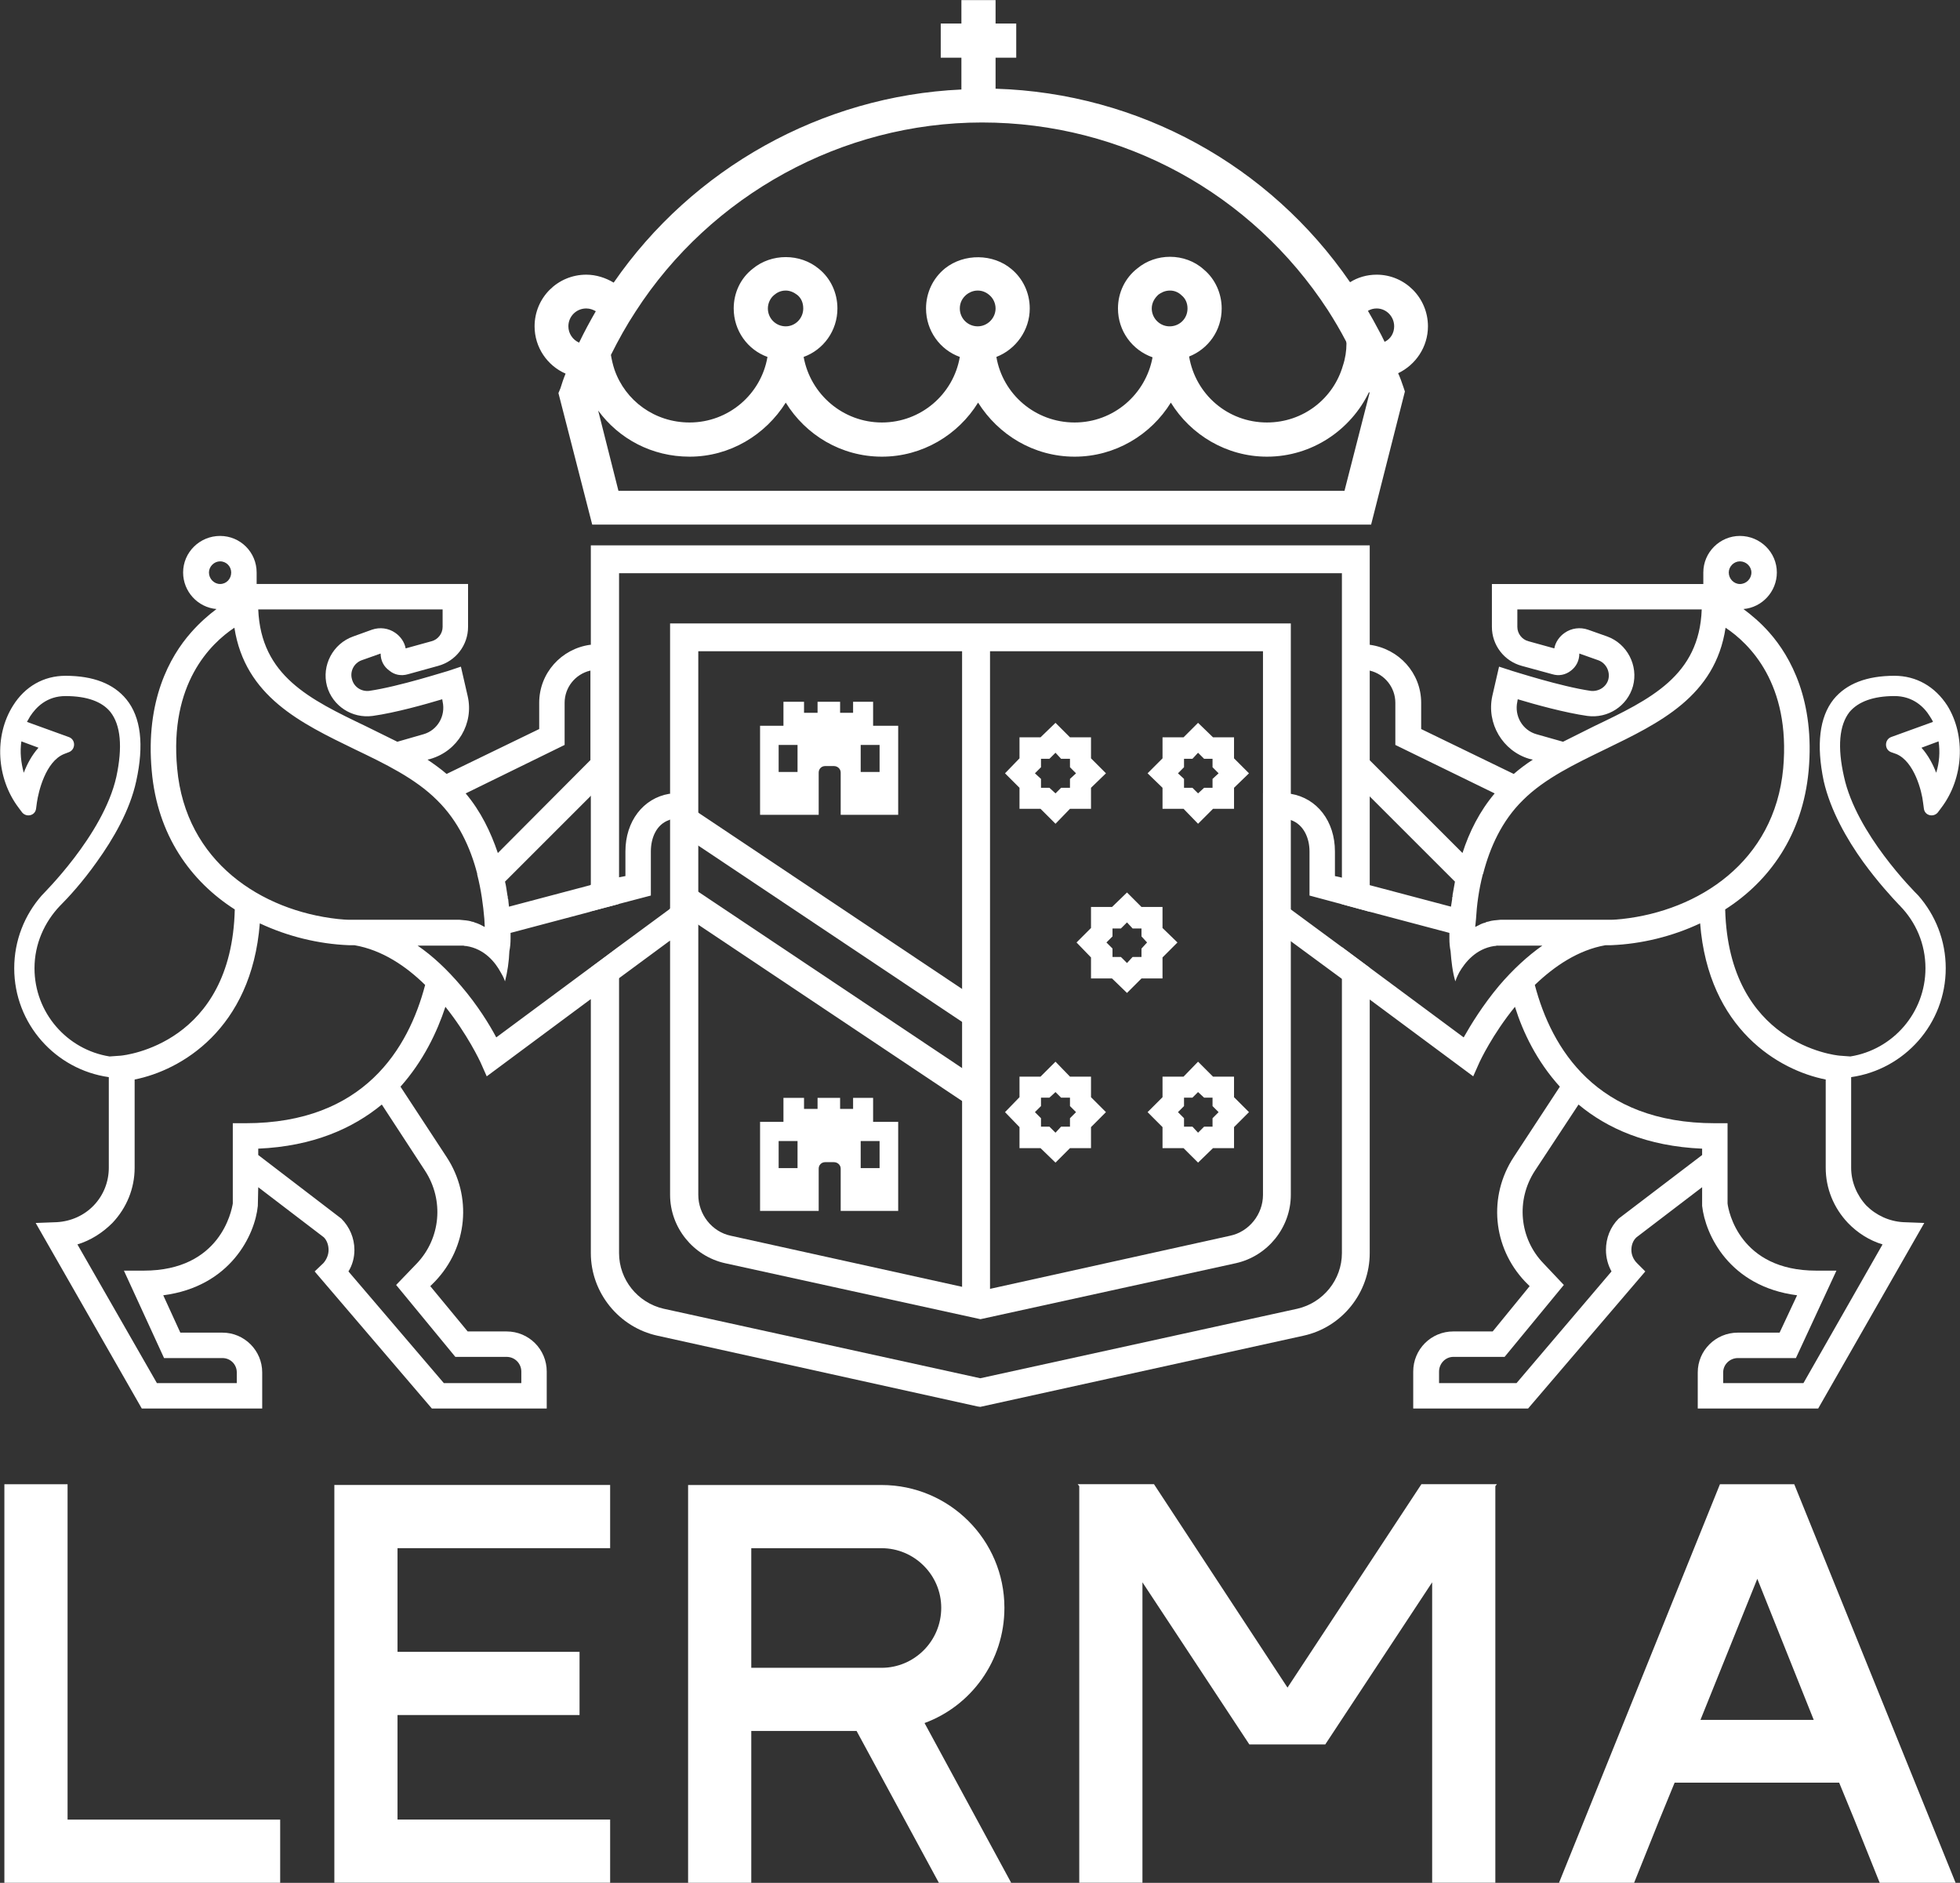
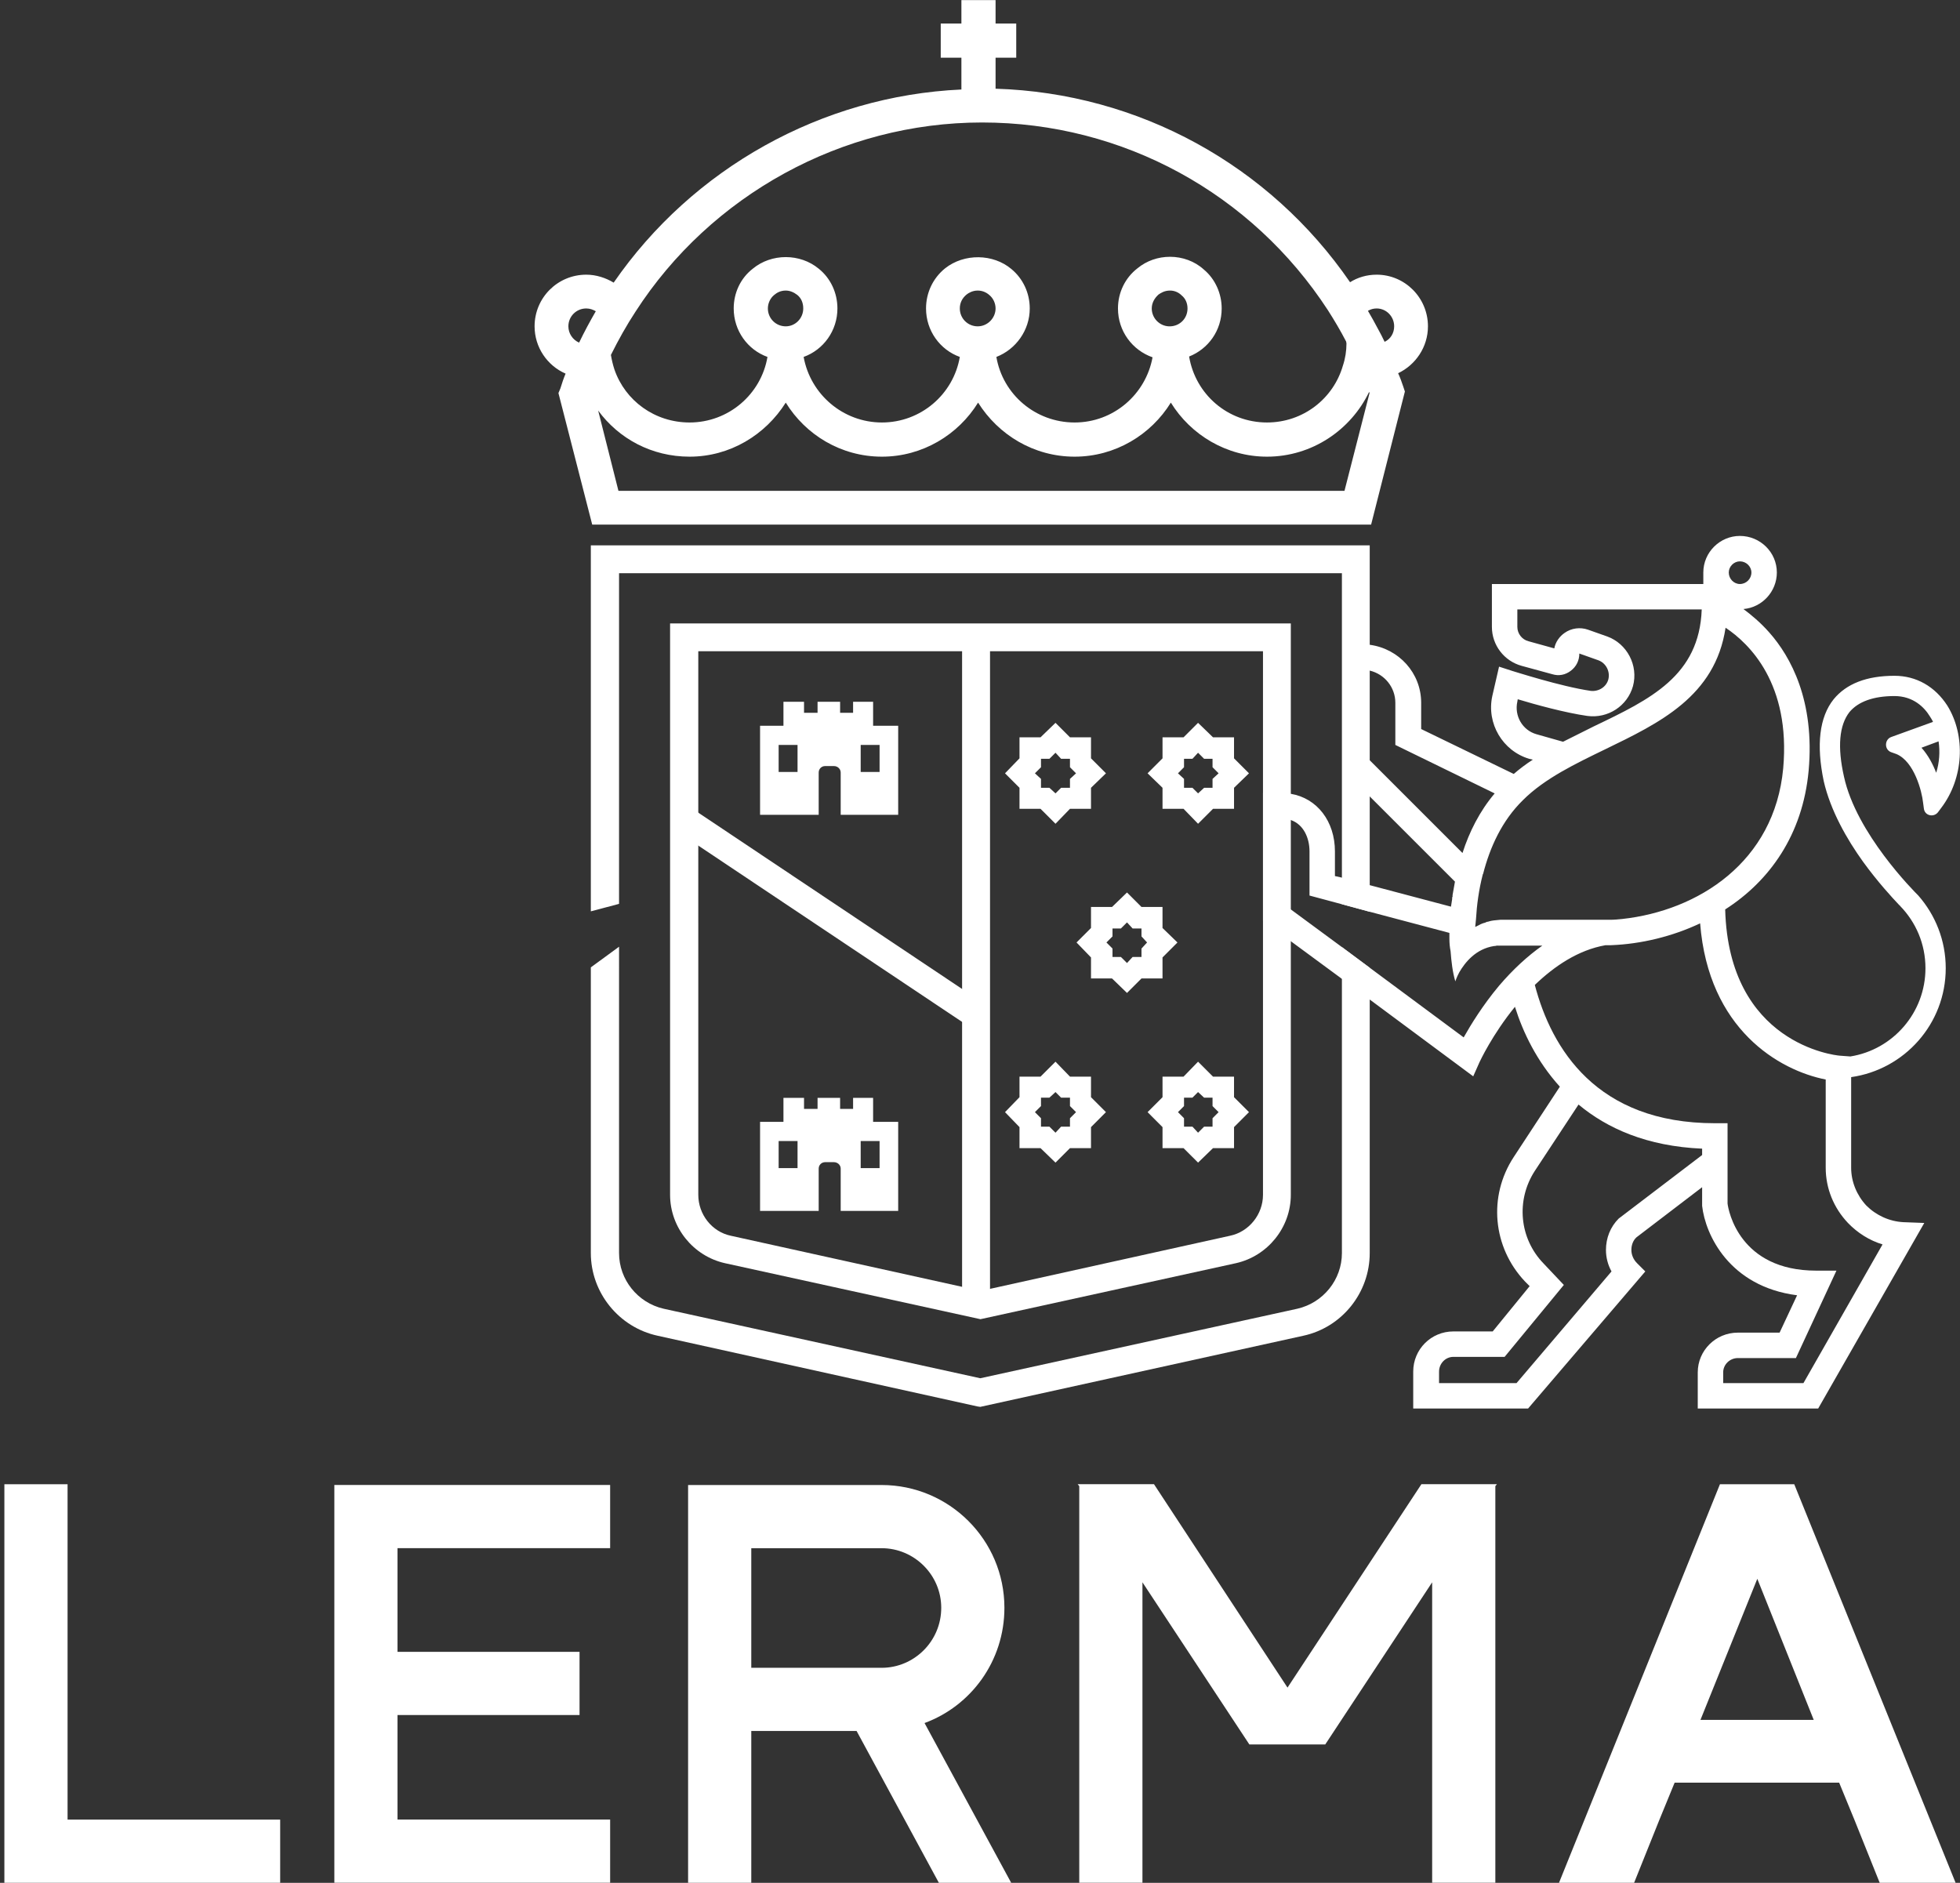
<svg xmlns="http://www.w3.org/2000/svg" version="1.1" id="svg1" width="134.419" height="129.138" viewBox="0 0 134.419 129.138">
  <rect x="0" y="0" width="134.419" height="129.138" fill="#333333" stroke="none" />
  <defs id="defs1">
    <clipPath clipPathUnits="userSpaceOnUse" id="clipPath659">
      <path d="M 0,792 H 612 V 0 H 0 Z" transform="translate(-178.324,-275.227)" id="path659" />
    </clipPath>
    <clipPath clipPathUnits="userSpaceOnUse" id="clipPath661">
      <path d="M 0,792 H 612 V 0 H 0 Z" transform="translate(-212.897,-241.819)" id="path661" />
    </clipPath>
    <clipPath clipPathUnits="userSpaceOnUse" id="clipPath663">
      <path d="M 0,792 H 612 V 0 H 0 Z" id="path663" />
    </clipPath>
    <clipPath clipPathUnits="userSpaceOnUse" id="clipPath665">
      <path d="M 0,792 H 612 V 0 H 0 Z" id="path665" />
    </clipPath>
    <clipPath clipPathUnits="userSpaceOnUse" id="clipPath667">
      <path d="M 0,792 H 612 V 0 H 0 Z" id="path667" />
    </clipPath>
    <clipPath clipPathUnits="userSpaceOnUse" id="clipPath669">
      <path d="M 0,792 H 612 V 0 H 0 Z" transform="translate(-197.915,-250.383)" id="path669" />
    </clipPath>
    <clipPath clipPathUnits="userSpaceOnUse" id="clipPath671">
      <path d="M 0,792 H 612 V 0 H 0 Z" transform="translate(-197.915,-246.314)" id="path671" />
    </clipPath>
    <clipPath clipPathUnits="userSpaceOnUse" id="clipPath673">
      <path d="M 0,792 H 612 V 0 H 0 Z" transform="translate(-202.969,-263.214)" id="path673" />
    </clipPath>
    <clipPath clipPathUnits="userSpaceOnUse" id="clipPath675">
      <path d="M 0,792 H 612 V 0 H 0 Z" transform="translate(-210.302,-263.214)" id="path675" />
    </clipPath>
    <clipPath clipPathUnits="userSpaceOnUse" id="clipPath677">
      <path d="M 0,792 H 612 V 0 H 0 Z" transform="translate(-202.969,-245.759)" id="path677" />
    </clipPath>
    <clipPath clipPathUnits="userSpaceOnUse" id="clipPath679">
      <path d="M 0,792 H 612 V 0 H 0 Z" transform="translate(-210.302,-245.759)" id="path679" />
    </clipPath>
    <clipPath clipPathUnits="userSpaceOnUse" id="clipPath681">
      <path d="M 0,792 H 612 V 0 H 0 Z" transform="translate(-206.648,-254.487)" id="path681" />
    </clipPath>
    <clipPath clipPathUnits="userSpaceOnUse" id="clipPath683">
      <path d="M 0,792 H 612 V 0 H 0 Z" transform="translate(-219.154,-285.698)" id="path683" />
    </clipPath>
    <clipPath clipPathUnits="userSpaceOnUse" id="clipPath685">
      <path d="M 0,792 H 612 V 0 H 0 Z" transform="translate(-216.598,-258.216)" id="path685" />
    </clipPath>
    <clipPath clipPathUnits="userSpaceOnUse" id="clipPath687">
      <path d="M 0,792 H 612 V 0 H 0 Z" transform="translate(-182.475,-256.601)" id="path687" />
    </clipPath>
    <clipPath clipPathUnits="userSpaceOnUse" id="clipPath689">
      <path d="M 0,792 H 612 V 0 H 0 Z" transform="translate(-225.158,-254.647)" id="path689" />
    </clipPath>
    <clipPath clipPathUnits="userSpaceOnUse" id="clipPath691">
      <path d="M 0,792 H 612 V 0 H 0 Z" transform="translate(-151.41,-209.679)" id="path691" />
    </clipPath>
    <clipPath clipPathUnits="userSpaceOnUse" id="clipPath693">
      <path d="M 0,792 H 612 V 0 H 0 Z" transform="translate(-179.317,-223.643)" id="path693" />
    </clipPath>
    <clipPath clipPathUnits="userSpaceOnUse" id="clipPath695">
      <path d="M 0,792 H 612 V 0 H 0 Z" transform="translate(-193.282,-217.489)" id="path695" />
    </clipPath>
    <clipPath clipPathUnits="userSpaceOnUse" id="clipPath697">
      <path d="M 0,792 H 612 V 0 H 0 Z" transform="translate(-221.047,-226.935)" id="path697" />
    </clipPath>
    <clipPath clipPathUnits="userSpaceOnUse" id="clipPath699">
      <path d="M 0,792 H 612 V 0 H 0 Z" transform="translate(-235.399,-214.811)" id="path699" />
    </clipPath>
  </defs>
  <g id="layer-MC0" transform="translate(-4515.614,-1351.152)">
    <g id="g3553" transform="translate(138.368,699.527)">
      <path id="path3533" d="m 0,0 v -18.83 l 1.39,0.368 0.062,0.02 v 17.011 h 37.19 v -17.031 l 1.431,-0.389 V 0 Z m 38.642,-20.67 v -15.743 c 0,-1.37 -0.961,-2.556 -2.29,-2.863 l -16.315,-3.578 -16.295,3.578 c -1.33,0.307 -2.29,1.493 -2.29,2.863 V -20.65 L 0,-21.713 v -14.7 c 0,-2.045 1.452,-3.824 3.435,-4.253 l 16.458,-3.639 0.144,-0.021 16.622,3.66 c 1.983,0.429 3.414,2.208 3.414,4.253 v 14.679 z" style="fill:#ffffff;fill-opacity:1;fill-rule:nonzero;stroke:none" transform="matrix(1.333,0,0,-1.333,4417.766,689.031)" clip-path="url(#clipPath659)" />
      <path id="path3534" d="m 0,0 c 0,-1.002 -0.715,-1.902 -1.697,-2.106 l -12.287,-2.719 -0.552,-0.123 -0.9,0.205 -11.94,2.637 c -0.982,0.204 -1.677,1.104 -1.677,2.106 V 27.969 H 0 Z M -30.504,29.4 V 0 c 0,-1.677 1.186,-3.149 2.821,-3.517 l 13.147,-2.882 13.146,2.882 C 0.246,-3.149 1.432,-1.677 1.432,0 v 29.4 z" style="fill:#ffffff;fill-opacity:1;fill-rule:nonzero;stroke:none" transform="matrix(1.333,0,0,-1.333,4463.863,733.575)" clip-path="url(#clipPath661)" />
      <path id="path3535" d="m 193.225,243.255 h -0.972 v 1.392 h 0.972 z m -4.221,0 h -0.972 v 1.392 h 0.972 z m 3.888,2.379 v 1.233 h -1.03 v -0.566 h -0.668 v 0.566 h -1.16 v -0.566 h -0.696 v 0.566 h -1.059 v -1.233 h -1.203 v -4.583 h 3.016 v 2.176 c 0,0.188 0.145,0.333 0.334,0.333 h 0.449 c 0.189,0 0.349,-0.145 0.349,-0.333 v -2.176 h 2.958 v 4.583 z" style="fill:#ffffff;fill-opacity:1;fill-rule:nonzero;stroke:none" transform="matrix(1.333,0,0,-1.333,4180,1056)" clip-path="url(#clipPath663)" />
      <path id="path3536" d="m 193.225,263.636 h -0.972 v 1.392 h 0.972 z m -4.221,0 h -0.972 v 1.392 h 0.972 z m 3.888,2.379 v 1.233 h -1.03 v -0.566 h -0.668 v 0.566 h -1.16 v -0.566 h -0.696 v 0.566 h -1.059 v -1.233 h -1.203 v -4.583 h 3.016 v 2.175 c 0,0.189 0.145,0.334 0.334,0.334 h 0.449 c 0.189,0 0.349,-0.145 0.349,-0.334 v -2.175 h 2.958 v 4.583 z" style="fill:#ffffff;fill-opacity:1;fill-rule:nonzero;stroke:none" transform="matrix(1.333,0,0,-1.333,4180,1056)" clip-path="url(#clipPath665)" />
      <path id="path3537" d="m 198.907,236.367 h -1.437 v 33.903 h 1.437 z" style="fill:#ffffff;fill-opacity:1;fill-rule:nonzero;stroke:none" transform="matrix(1.333,0,0,-1.333,4180,1056)" clip-path="url(#clipPath667)" />
      <path id="path3538" d="m 0,0 -15.32,10.24 0.547,1.329 15.321,-10.24 z" style="fill:#ffffff;fill-opacity:1;fill-rule:nonzero;stroke:none" transform="matrix(1.333,0,0,-1.333,4443.886,722.155)" clip-path="url(#clipPath669)" />
-       <path id="path3539" d="m 0,0 -15.32,10.24 0.547,1.329 15.321,-10.24 z" style="fill:#ffffff;fill-opacity:1;fill-rule:nonzero;stroke:none" transform="matrix(1.333,0,0,-1.333,4443.886,727.581)" clip-path="url(#clipPath671)" />
      <path id="path3540" d="m 0,0 v -0.457 h -0.457 l -0.288,-0.288 -0.313,0.288 H -1.491 V 0 l -0.312,0.288 0.312,0.313 v 0.433 h 0.433 l 0.313,0.312 0.288,-0.312 H 0 V 0.601 L 0.312,0.288 Z M 1.082,1.058 V 2.14 H 0 L -0.745,2.885 -1.515,2.14 H -2.597 V 1.058 l -0.745,-0.77 0.745,-0.745 v -1.082 h 1.082 L -0.745,-2.308 0,-1.539 h 1.082 v 1.082 l 0.769,0.745 z" style="fill:#ffffff;fill-opacity:1;fill-rule:nonzero;stroke:none" transform="matrix(1.333,0,0,-1.333,4450.626,705.048)" clip-path="url(#clipPath673)" />
      <path id="path3541" d="m 0,0 v -0.457 h -0.433 l -0.312,-0.288 -0.289,0.288 H -1.467 V 0 l -0.312,0.288 0.312,0.313 v 0.433 h 0.433 l 0.289,0.312 0.312,-0.312 H 0 V 0.601 L 0.312,0.288 Z M 1.106,1.058 V 2.14 H 0.024 L -0.745,2.885 -1.491,2.14 H -2.573 V 1.058 l -0.769,-0.77 0.769,-0.745 v -1.082 h 1.082 l 0.746,-0.769 0.769,0.769 h 1.082 v 1.082 l 0.769,0.745 z" style="fill:#ffffff;fill-opacity:1;fill-rule:nonzero;stroke:none" transform="matrix(1.333,0,0,-1.333,4460.403,705.048)" clip-path="url(#clipPath675)" />
      <path id="path3542" d="m 0,0 v -0.433 h -0.457 l -0.288,-0.312 -0.313,0.312 H -1.491 V 0 l -0.312,0.313 0.312,0.312 v 0.433 h 0.433 l 0.313,0.288 0.288,-0.288 H 0 V 0.625 L 0.312,0.313 Z M 1.082,1.082 V 2.14 H 0 L -0.745,2.909 -1.515,2.14 H -2.597 V 1.082 l -0.745,-0.769 0.745,-0.77 v -1.082 h 1.082 L -0.745,-2.284 0,-1.539 h 1.082 v 1.082 l 0.769,0.77 z" style="fill:#ffffff;fill-opacity:1;fill-rule:nonzero;stroke:none" transform="matrix(1.333,0,0,-1.333,4450.626,728.321)" clip-path="url(#clipPath677)" />
      <path id="path3543" d="m 0,0 v -0.433 h -0.433 l -0.312,-0.312 -0.289,0.312 H -1.467 V 0 l -0.312,0.313 0.312,0.312 v 0.433 h 0.433 l 0.289,0.288 0.312,-0.288 H 0 V 0.625 L 0.312,0.313 Z M 1.106,1.082 V 2.14 H 0.024 L -0.745,2.909 -1.491,2.14 H -2.573 V 1.082 l -0.769,-0.769 0.769,-0.77 v -1.082 h 1.082 l 0.746,-0.745 0.769,0.745 h 1.082 v 1.082 l 0.769,0.77 z" style="fill:#ffffff;fill-opacity:1;fill-rule:nonzero;stroke:none" transform="matrix(1.333,0,0,-1.333,4460.403,728.321)" clip-path="url(#clipPath679)" />
      <path id="path3544" d="m 0,0 v -0.433 h -0.457 l -0.288,-0.312 -0.313,0.312 H -1.491 V 0 l -0.312,0.313 0.312,0.312 v 0.409 h 0.433 l 0.313,0.312 0.288,-0.312 H 0 V 0.625 L 0.288,0.313 Z M 1.082,1.058 V 2.14 H 0 L -0.745,2.885 -1.515,2.14 H -2.597 V 1.058 l -0.745,-0.745 0.745,-0.77 v -1.082 h 1.082 L -0.745,-2.284 0,-1.539 h 1.082 v 1.082 l 0.769,0.77 z" style="fill:#ffffff;fill-opacity:1;fill-rule:nonzero;stroke:none" transform="matrix(1.333,0,0,-1.333,4455.53,716.684)" clip-path="url(#clipPath681)" />
      <path id="path3545" d="m 0,0 c -0.102,0.225 -0.225,0.45 -0.347,0.675 -0.164,0.306 -0.328,0.613 -0.512,0.92 0.143,0.082 0.286,0.122 0.45,0.122 0.491,0 0.9,-0.408 0.9,-0.92 C 0.491,0.45 0.306,0.143 0,0 m -2.065,-7.667 h -37.354 l -1.043,4.13 c 1.064,-1.452 2.761,-2.372 4.703,-2.372 2.085,0 3.905,1.125 4.948,2.781 1.022,-1.656 2.842,-2.781 4.948,-2.781 2.085,0 3.925,1.125 4.947,2.781 1.043,-1.656 2.863,-2.781 4.968,-2.781 2.086,0 3.926,1.125 4.949,2.781 1.022,-1.656 2.862,-2.781 4.947,-2.781 2.31,0 4.314,1.37 5.255,3.333 0,-0.02 0.02,-0.041 0.02,-0.061 z m -39.378,7.626 c -0.327,0.143 -0.552,0.47 -0.552,0.838 0,0.512 0.409,0.92 0.92,0.92 0.184,0 0.348,-0.061 0.491,-0.143 -0.307,-0.531 -0.593,-1.063 -0.859,-1.615 m 11.532,1.758 c 0,-0.511 -0.41,-0.92 -0.9,-0.92 -0.511,0 -0.92,0.409 -0.92,0.92 0,0.266 0.122,0.532 0.327,0.696 0.122,0.102 0.307,0.225 0.593,0.225 0.204,0 0.409,-0.082 0.593,-0.225 0.204,-0.164 0.307,-0.409 0.307,-0.696 m 9.895,0 c 0,-0.49 -0.409,-0.92 -0.92,-0.92 -0.511,0 -0.92,0.409 -0.92,0.92 0,0.287 0.123,0.532 0.347,0.716 0.103,0.082 0.307,0.205 0.573,0.205 0.225,0 0.429,-0.082 0.593,-0.225 0.204,-0.164 0.327,-0.43 0.327,-0.696 m 9.875,0 c 0,-0.511 -0.388,-0.899 -0.879,-0.92 h -0.082 c -0.49,0.021 -0.879,0.43 -0.879,0.92 0,0.287 0.143,0.532 0.348,0.716 0.122,0.082 0.306,0.205 0.593,0.205 0.265,0 0.47,-0.123 0.593,-0.246 0.204,-0.163 0.306,-0.409 0.306,-0.675 M -38.54,1.554 c 3.865,5.99 10.612,9.732 17.829,9.732 7.258,0 13.883,-3.66 17.787,-9.65 0.327,-0.511 0.655,-1.063 0.941,-1.616 0,-0.02 0.02,-0.061 0.02,-0.102 0,-0.388 -0.061,-0.777 -0.184,-1.145 -0.491,-1.697 -2.044,-2.923 -3.905,-2.923 -2.024,0 -3.68,1.451 -4.007,3.394 0.981,0.388 1.676,1.329 1.676,2.473 0,0.757 -0.327,1.513 -0.92,2.004 -0.47,0.429 -1.103,0.654 -1.737,0.654 -0.614,0 -1.207,-0.204 -1.677,-0.593 -0.634,-0.49 -1.002,-1.247 -1.002,-2.065 0,-1.165 0.736,-2.146 1.779,-2.514 -0.348,-1.902 -2.003,-3.353 -4.008,-3.353 -2.024,0 -3.7,1.451 -4.027,3.373 1.002,0.389 1.717,1.37 1.717,2.494 0,0.798 -0.348,1.534 -0.94,2.025 -0.941,0.797 -2.433,0.817 -3.415,0.04 -0.633,-0.511 -0.981,-1.267 -0.981,-2.065 0,-1.144 0.716,-2.126 1.738,-2.494 -0.328,-1.922 -2.004,-3.373 -4.007,-3.373 -2.004,0 -3.681,1.451 -4.028,3.373 1.022,0.368 1.738,1.35 1.738,2.494 0,0.798 -0.348,1.554 -0.961,2.045 -0.961,0.797 -2.433,0.797 -3.394,0 -0.634,-0.491 -0.981,-1.247 -0.981,-2.045 0,-1.144 0.715,-2.126 1.737,-2.494 -0.327,-1.922 -2.003,-3.373 -4.007,-3.373 -1.799,0 -3.312,1.124 -3.864,2.719 -0.082,0.245 -0.143,0.511 -0.184,0.756 0.388,0.777 0.797,1.513 1.267,2.229 M 2.229,0.797 c 0,1.473 -1.186,2.658 -2.638,2.658 -0.511,0 -0.981,-0.143 -1.369,-0.388 -4.131,6.011 -10.857,9.732 -18.238,9.957 v 1.595 h 1.063 v 1.758 h -1.063 v 1.206 h -1.758 v -1.206 h -1.063 v -1.758 h 1.063 v -1.636 c -7.197,-0.327 -13.842,-4.069 -17.89,-9.937 -0.409,0.246 -0.899,0.409 -1.411,0.409 -1.472,0 -2.658,-1.185 -2.658,-2.658 0,-1.083 0.655,-2.024 1.595,-2.433 -0.102,-0.245 -0.184,-0.49 -0.266,-0.756 l -0.102,-0.245 1.738,-6.768 h 40.073 l 1.738,6.849 -0.082,0.246 c -0.081,0.245 -0.163,0.47 -0.266,0.695 0.9,0.429 1.534,1.349 1.534,2.412" style="fill:#ffffff;fill-opacity:1;fill-rule:nonzero;stroke:none" transform="matrix(1.333,0,0,-1.333,4472.205,675.07)" clip-path="url(#clipPath683)" />
      <path id="path3546" d="M 0,0 V 1.268 C 0,2.821 -0.92,4.007 -2.269,4.232 V 2.883 c 0.654,-0.225 0.961,-0.92 0.961,-1.615 v -2.27 l 1.676,-0.45 v 1.37 z m 28.174,-18.953 -4.069,-7.135 h -4.13 v 0.552 c 0,0.409 0.348,0.736 0.757,0.736 h 2.985 l 2.085,4.498 H 24.76 c -3.946,0 -4.519,3.087 -4.56,3.455 v 4.13 h -0.654 c -6.093,0 -8.403,3.844 -9.262,7.115 1.002,0.961 2.229,1.799 3.639,2.045 h 0.286 c 1.554,0.061 3.149,0.449 4.58,1.124 0.43,-5.459 4.069,-7.565 6.461,-8.035 v -4.539 c 0,-1.063 0.409,-2.065 1.145,-2.842 0.491,-0.511 1.104,-0.899 1.779,-1.104 m -9.282,4.6 -4.294,-3.271 c -0.429,-0.429 -0.654,-1.002 -0.654,-1.615 0,-0.389 0.102,-0.777 0.286,-1.104 L 9.344,-26.088 H 5.357 v 0.593 c 0,0.409 0.327,0.756 0.736,0.756 H 8.73 l 3.047,3.701 -1.043,1.104 c -1.247,1.288 -1.431,3.251 -0.45,4.764 l 2.249,3.414 c 1.472,-1.227 3.517,-2.147 6.359,-2.27 z M 8.444,-5.643 C 7.606,-6.645 6.992,-7.647 6.624,-8.301 l -4.825,3.578 -1.431,1.063 -2.637,1.943 -0.123,0.102 v 4.539 c 0.041,-0.021 0.082,-0.021 0.123,-0.041 0.654,-0.225 0.961,-0.92 0.961,-1.615 v -2.27 l 1.676,-0.45 1.431,-0.388 4.09,-1.084 V -3.21 c 0,-0.245 0.02,-0.45 0.061,-0.654 0.041,-0.532 0.102,-1.084 0.245,-1.554 0,0 0.061,0.204 0.205,0.47 0.286,0.491 0.838,1.206 1.799,1.35 H 8.24 c 0.061,0.02 0.102,0.02 0.163,0.02 h 0.041 2.228 C 9.916,-4.11 9.16,-4.805 8.444,-5.643 M 1.799,5.95 1.779,5.97 v 4.6 h 0.02 C 2.556,10.386 3.108,9.712 3.108,8.914 V 6.747 L 8.219,4.253 C 7.442,3.333 6.911,2.269 6.563,1.186 Z M 9.671,3.905 c 1.124,1.125 2.719,1.881 4.232,2.617 2.781,1.35 5.663,2.719 6.195,6.256 1.227,-0.817 3.353,-2.882 2.965,-7.237 -0.45,-4.825 -4.376,-7.32 -8.281,-7.749 -0.204,-0.02 -0.409,-0.041 -0.613,-0.041 H 8.506 C 8.26,-2.269 8.055,-2.29 7.933,-2.331 c -0.041,-0.02 -0.082,-0.02 -0.102,-0.02 0,0 -0.021,-0.021 -0.041,-0.021 H 7.769 c 0,0 -0.02,0 -0.02,-0.02 C 7.667,-2.413 7.585,-2.433 7.503,-2.474 7.422,-2.515 7.32,-2.576 7.217,-2.617 c 0.021,0.123 0.021,0.266 0.041,0.409 0.041,0.716 0.143,1.492 0.348,2.29 0,0.02 0.02,0.02 0.02,0.041 0.348,1.349 0.961,2.719 2.045,3.782 m -0.286,5.071 0.02,0.122 c 0.879,-0.266 2.433,-0.695 3.578,-0.858 1.063,-0.144 2.065,0.511 2.351,1.533 0.287,1.063 -0.306,2.188 -1.329,2.556 l -0.981,0.347 c -0.409,0.143 -0.859,0.082 -1.206,-0.163 -0.267,-0.184 -0.471,-0.471 -0.532,-0.798 L 9.957,12.083 C 9.63,12.165 9.385,12.472 9.385,12.819 v 0.9 h 9.486 C 18.748,10.305 16.234,9.098 13.33,7.708 L 11.736,6.911 10.366,7.299 C 9.65,7.503 9.221,8.24 9.385,8.976 m 11.449,7.217 c 0.327,0 0.593,-0.266 0.593,-0.573 0,-0.327 -0.266,-0.593 -0.593,-0.593 -0.307,0 -0.572,0.266 -0.572,0.593 0,0.307 0.265,0.573 0.572,0.573 M 31.057,6.931 C 31.138,6.399 31.097,5.827 30.934,5.316 30.77,5.745 30.525,6.215 30.177,6.604 Z m 0.368,-11.674 c 0,1.431 -0.532,2.739 -1.411,3.741 -0.225,0.225 -3.189,3.19 -3.823,6.113 -0.348,1.534 -0.246,2.658 0.286,3.333 0.449,0.532 1.227,0.818 2.31,0.818 0.961,0 1.534,-0.573 1.82,-1.043 C 30.668,8.117 30.73,8.035 30.77,7.933 L 28.624,7.156 C 28.276,7.033 28.256,6.522 28.603,6.379 L 28.89,6.277 C 29.81,5.888 30.198,4.355 30.259,3.782 L 30.3,3.476 c 0.041,-0.368 0.491,-0.47 0.716,-0.205 L 31.2,3.517 c 1.145,1.513 1.268,3.7 0.307,5.254 -0.634,0.982 -1.595,1.534 -2.72,1.534 -1.431,0 -2.473,-0.409 -3.128,-1.207 -0.736,-0.92 -0.899,-2.351 -0.511,-4.212 0.347,-1.512 1.186,-2.985 2.024,-4.15 0.757,-1.043 1.493,-1.84 1.86,-2.228 0.021,-0.021 0.041,-0.021 0.041,-0.041 0.818,-0.839 1.309,-1.963 1.309,-3.21 0,-2.29 -1.677,-4.192 -3.864,-4.539 l -0.552,0.041 c -0.245,0.02 -5.704,0.613 -5.888,7.524 2.269,1.451 3.986,3.823 4.293,7.135 0.327,3.599 -0.92,5.868 -2.024,7.115 -0.45,0.511 -0.92,0.9 -1.329,1.206 0.961,0.082 1.718,0.9 1.718,1.881 0,1.043 -0.859,1.881 -1.902,1.881 -1.022,0 -1.881,-0.838 -1.881,-1.881 V 15.027 H 8.076 v -2.208 c 0,-0.94 0.634,-1.758 1.533,-2.003 l 1.575,-0.43 c 0.327,-0.102 0.674,-0.041 0.96,0.184 0.267,0.205 0.43,0.511 0.43,0.88 l 0.982,-0.348 c 0.388,-0.143 0.613,-0.573 0.511,-0.981 C 13.964,9.732 13.576,9.487 13.167,9.528 11.613,9.753 9.16,10.55 9.139,10.55 L 8.444,10.775 8.096,9.262 C 7.79,7.851 8.628,6.44 9.998,6.031 L 10.182,5.99 C 9.834,5.766 9.507,5.52 9.2,5.254 L 4.437,7.565 v 1.349 c 0,1.534 -1.145,2.781 -2.638,2.985 C 1.677,11.92 1.554,11.92 1.411,11.92 H 0.47 V 5.418 L 1.799,4.089 6.175,-0.286 C 6.134,-0.511 6.093,-0.756 6.052,-0.981 V -1.063 C 6.031,-1.084 6.031,-1.104 6.031,-1.124 V -1.186 C 6.011,-1.329 5.991,-1.452 5.97,-1.574 L 1.799,-0.47 0.368,-0.082 0,0 V 1.268 C 0,2.821 -0.92,4.007 -2.269,4.232 -2.412,4.253 -2.576,4.273 -2.76,4.273 H -3.701 V -2.29 l 1.432,-1.063 2.637,-1.942 1.431,-1.064 5.316,-3.945 0.327,0.736 c 0.02,0.04 0.654,1.41 1.82,2.841 0.409,-1.308 1.124,-2.801 2.31,-4.109 L 9.2,-14.455 c -1.328,-2.024 -1.083,-4.641 0.573,-6.399 L 10.018,-21.1 8.117,-23.43 H 6.093 c -1.145,0 -2.065,-0.92 -2.065,-2.065 v -1.902 h 5.909 l 6.031,7.054 -0.429,0.429 c -0.184,0.184 -0.287,0.43 -0.287,0.675 0,0.245 0.082,0.491 0.266,0.654 l 3.374,2.576 v -0.961 c 0.163,-1.472 1.39,-4.15 4.886,-4.6 l -0.9,-1.922 h -2.146 c -1.145,0 -2.065,-0.92 -2.065,-2.044 v -1.861 h 6.195 l 5.459,9.548 -1.084,0.041 c -0.716,0.041 -1.39,0.348 -1.901,0.859 -0.491,0.531 -0.777,1.226 -0.777,1.942 v 4.662 c 2.739,0.388 4.866,2.739 4.866,5.602 M 0,0 V 1.268 C 0,2.821 -0.92,4.007 -2.269,4.232 V 2.883 c 0.654,-0.225 0.961,-0.92 0.961,-1.615 v -2.27 l 1.676,-0.45 v 1.37 z" style="fill:#ffffff;fill-opacity:1;fill-rule:nonzero;stroke:none" transform="matrix(1.333,0,0,-1.333,4468.797,711.712)" clip-path="url(#clipPath685)" />
-       <path id="path3547" d="M 0,0 -0.082,-0.061 -0.123,-0.102 -2.76,-2.045 -4.15,-3.087 -4.191,-3.108 -9.017,-6.686 c -0.347,0.655 -0.96,1.656 -1.819,2.658 -0.715,0.839 -1.452,1.534 -2.229,2.065 h 2.29 c 0.041,0 0.103,0 0.143,-0.02 h 0.062 c 0.961,-0.143 1.513,-0.859 1.778,-1.35 0.164,-0.265 0.225,-0.47 0.225,-0.47 0.123,0.47 0.205,1.022 0.225,1.554 0.041,0.204 0.061,0.409 0.061,0.654 v 0.286 l 4.09,1.084 0.041,0.02 1.39,0.369 0.061,0.02 1.636,0.429 v 2.27 c 0,0.695 0.286,1.39 0.94,1.615 0.021,0 0.021,0.02 0.041,0.02 0.021,0 0.062,0 0.082,0.021 z m -21.917,-11.102 h -0.655 v -4.13 c -0.061,-0.368 -0.634,-3.455 -4.58,-3.455 h -1.022 l 2.065,-4.498 h 3.006 c 0.408,0 0.736,-0.327 0.736,-0.736 v -0.552 h -4.11 l -4.089,7.135 c 0.675,0.205 1.288,0.593 1.799,1.104 0.736,0.777 1.145,1.779 1.145,2.842 v 4.539 c 2.372,0.47 6.011,2.576 6.44,8.035 1.431,-0.674 3.027,-1.063 4.58,-1.124 h 0.287 c 1.431,-0.246 2.658,-1.084 3.639,-2.045 -0.859,-3.271 -3.149,-7.115 -9.241,-7.115 m 9.241,-2.453 c 0.981,-1.513 0.797,-3.476 -0.43,-4.764 l -1.063,-1.104 3.047,-3.701 h 2.637 c 0.43,0 0.757,-0.347 0.757,-0.756 v -0.593 h -3.987 l -4.907,5.745 c 0.204,0.327 0.307,0.716 0.307,1.104 0,0.613 -0.246,1.186 -0.675,1.615 l -4.273,3.272 v 0.327 c 2.821,0.122 4.866,1.042 6.358,2.269 z M -25.434,7.156 c -0.409,4.355 1.717,6.42 2.944,7.238 0.552,-3.537 3.414,-4.907 6.195,-6.257 1.533,-0.736 3.108,-1.492 4.232,-2.617 1.084,-1.063 1.717,-2.433 2.065,-3.782 V 1.697 c 0.205,-0.797 0.307,-1.574 0.368,-2.29 0,-0.143 0.021,-0.286 0.021,-0.409 -0.103,0.041 -0.184,0.102 -0.287,0.143 -0.081,0.041 -0.163,0.062 -0.224,0.082 -0.021,0.021 -0.041,0.021 -0.041,0.021 h -0.021 c 0,0 -0.02,0.02 -0.041,0.02 -0.02,0 -0.061,0 -0.082,0.02 -0.143,0.041 -0.347,0.062 -0.593,0.082 h -5.643 c -0.204,0 -0.429,0.021 -0.633,0.041 -3.905,0.429 -7.831,2.924 -8.26,7.749 m 1.635,10.079 c 0,0.307 0.266,0.573 0.573,0.573 0.327,0 0.572,-0.266 0.572,-0.573 0,-0.327 -0.245,-0.592 -0.572,-0.592 -0.307,0 -0.573,0.265 -0.573,0.592 m 12.022,-1.901 v -0.9 c 0,-0.347 -0.245,-0.654 -0.572,-0.736 l -1.329,-0.368 c -0.061,0.328 -0.266,0.614 -0.531,0.798 -0.348,0.245 -0.798,0.306 -1.207,0.163 l -0.961,-0.347 c -1.043,-0.368 -1.636,-1.493 -1.349,-2.556 0.286,-1.022 1.288,-1.676 2.351,-1.533 1.166,0.163 2.699,0.593 3.578,0.858 l 0.02,-0.122 c 0.164,-0.736 -0.266,-1.472 -0.981,-1.677 l -1.349,-0.388 c -0.532,0.266 -1.084,0.531 -1.615,0.797 -2.904,1.39 -5.398,2.597 -5.541,6.011 z M -5.5,8.362 v 2.167 c 0,0.798 0.552,1.472 1.309,1.656 h 0.02 v -4.6 L -8.935,2.801 c -0.368,1.084 -0.879,2.147 -1.656,3.067 z M -32.569,8.219 c -0.348,-0.388 -0.593,-0.859 -0.757,-1.288 -0.143,0.511 -0.204,1.084 -0.123,1.615 z M 0.368,5.888 c -0.143,0 -0.307,-0.02 -0.45,-0.041 H -0.123 C -1.452,5.622 -2.372,4.437 -2.372,2.883 V 1.615 L -2.699,1.554 -2.76,1.533 -4.15,1.165 -4.191,1.145 -8.362,0.041 C -8.383,0.164 -8.383,0.286 -8.403,0.429 -8.424,0.45 -8.424,0.47 -8.424,0.491 v 0.061 c -0.02,0.061 -0.02,0.082 -0.02,0.082 -0.041,0.225 -0.062,0.47 -0.123,0.695 l 4.417,4.416 1.288,1.288 v 6.502 h -0.941 c -0.102,0 -0.245,0 -0.347,-0.021 H -4.191 C -5.663,13.31 -6.808,12.063 -6.808,10.529 V 9.18 l -4.764,-2.31 c -0.307,0.265 -0.654,0.511 -0.982,0.736 l 0.164,0.041 c 1.391,0.409 2.229,1.819 1.902,3.23 l -0.348,1.513 -0.675,-0.225 c -0.04,0 -2.494,-0.797 -4.048,-1.022 -0.409,-0.041 -0.777,0.204 -0.879,0.593 -0.123,0.409 0.102,0.838 0.49,0.981 l 0.982,0.348 c 0,-0.368 0.164,-0.675 0.45,-0.88 0.266,-0.224 0.613,-0.286 0.961,-0.184 l 1.553,0.43 c 0.9,0.245 1.534,1.063 1.534,2.003 v 2.209 h -10.877 v 0.592 c 0,1.043 -0.839,1.881 -1.881,1.881 -1.043,0 -1.902,-0.838 -1.902,-1.881 0,-0.981 0.757,-1.799 1.718,-1.88 -0.409,-0.307 -0.859,-0.696 -1.309,-1.207 -1.103,-1.247 -2.351,-3.516 -2.024,-7.115 0.287,-3.312 2.004,-5.684 4.273,-7.135 -0.163,-6.911 -5.642,-7.504 -5.868,-7.524 l -0.572,-0.041 c -2.187,0.347 -3.864,2.249 -3.864,4.539 0,1.247 0.511,2.372 1.308,3.21 0.021,0.02 0.021,0.02 0.041,0.041 0.389,0.388 1.125,1.186 1.861,2.228 0.838,1.166 1.697,2.638 2.024,4.151 0.409,1.86 0.245,3.291 -0.511,4.211 -0.654,0.798 -1.697,1.207 -3.128,1.207 -1.125,0 -2.086,-0.552 -2.699,-1.534 -0.982,-1.554 -0.859,-3.741 0.286,-5.254 l 0.184,-0.246 c 0.225,-0.265 0.675,-0.163 0.716,0.205 l 0.041,0.307 c 0.082,0.572 0.449,2.105 1.39,2.494 l 0.265,0.102 c 0.348,0.143 0.348,0.654 -0.02,0.777 l -2.146,0.777 c 0.061,0.102 0.102,0.184 0.163,0.286 0.307,0.47 0.859,1.043 1.82,1.043 1.104,0 1.881,-0.286 2.31,-0.818 0.531,-0.675 0.634,-1.799 0.307,-3.332 -0.675,-3.026 -3.824,-6.073 -3.844,-6.114 -0.879,-1.001 -1.411,-2.31 -1.411,-3.741 0,-2.863 2.127,-5.214 4.866,-5.602 v -4.662 c 0,-0.715 -0.266,-1.41 -0.777,-1.942 -0.49,-0.511 -1.165,-0.818 -1.901,-0.859 l -1.084,-0.041 5.459,-9.548 h 6.195 v 1.861 c 0,1.124 -0.92,2.044 -2.044,2.044 h -2.168 l -0.879,1.922 c 3.476,0.45 4.723,3.128 4.866,4.6 l 0.021,0.961 3.373,-2.576 c 0.164,-0.163 0.246,-0.409 0.246,-0.654 0,-0.245 -0.103,-0.491 -0.266,-0.675 l -0.45,-0.429 6.031,-7.054 h 5.909 v 1.902 c 0,1.145 -0.92,2.065 -2.065,2.065 h -2.003 l -1.923,2.33 0.246,0.246 c 1.677,1.758 1.922,4.375 0.593,6.399 l -2.372,3.619 c 1.166,1.309 1.881,2.801 2.311,4.11 1.145,-1.432 1.778,-2.801 1.799,-2.842 l 0.327,-0.736 5.316,3.946 0.041,0.02 1.39,1.043 0.061,0.041 2.576,1.901 0.041,0.021 1.268,0.961 0.122,0.081 v 6.563 z" style="fill:#ffffff;fill-opacity:1;fill-rule:nonzero;stroke:none" transform="matrix(1.333,0,0,-1.333,4423.3,713.865)" clip-path="url(#clipPath687)" />
      <path id="path3548" d="M 0,0 C -0.054,0 -0.112,-0.004 -0.163,-0.004 -0.145,0 -0.13,0 -0.112,0 Z" style="fill:#ffffff;fill-opacity:1;fill-rule:nonzero;stroke:none" transform="matrix(1.333,0,0,-1.333,4480.211,716.471)" clip-path="url(#clipPath689)" />
      <path id="path3549" d="M 0,0 V 17.256 H -3.251 V -3.251 H 10.938 V 0 Z" style="fill:#ffffff;fill-opacity:1;fill-rule:nonzero;stroke:none" transform="matrix(1.333,0,0,-1.333,4381.88,776.428)" clip-path="url(#clipPath691)" />
      <path id="path3550" d="M 0,0 V 3.251 H -14.189 V -17.215 H 0 v 3.251 h -10.939 v 5.377 h 9.365 v 3.251 h -9.365 V 0 Z" style="fill:#ffffff;fill-opacity:1;fill-rule:nonzero;stroke:none" transform="matrix(1.333,0,0,-1.333,4419.09,757.809)" clip-path="url(#clipPath693)" />
      <path id="path3551" d="M 0,0 H -6.706 V 6.154 H 0 c 1.676,0 3.067,-1.37 3.067,-3.067 C 3.067,1.37 1.676,0 0,0 M 2.208,-2.842 C 4.6,-1.963 6.317,0.348 6.317,3.087 6.317,6.583 3.476,9.405 0,9.405 h -9.957 v -20.466 h 3.251 v 7.81 h 5.418 l 4.232,-7.81 h 3.721 z" style="fill:#ffffff;fill-opacity:1;fill-rule:nonzero;stroke:none" transform="matrix(1.333,0,0,-1.333,4437.709,766.015)" clip-path="url(#clipPath695)" />
      <path id="path3552" d="M 0,0 -6.89,-10.468 -13.76,0 h -3.926 l 0.082,-0.102 v -20.405 h 3.251 V -5.05 l 5.5,-8.342 h 3.905 l 5.5,8.342 V -20.507 H 3.803 V -0.102 L 3.884,0 Z" style="fill:#ffffff;fill-opacity:1;fill-rule:nonzero;stroke:none" transform="matrix(1.333,0,0,-1.333,4474.729,753.42)" clip-path="url(#clipPath697)" />
      <path id="path3553" d="M 0,0 2.924,7.258 5.827,0 Z M 4.825,12.124 H 1.002 l -8.28,-20.507 h 3.864 l 1.288,3.21 0.797,1.943 h 8.464 l 0.798,-1.943 1.288,-3.21 h 3.905 z" style="fill:#ffffff;fill-opacity:1;fill-rule:nonzero;stroke:none" transform="matrix(1.333,0,0,-1.333,4493.866,769.586)" clip-path="url(#clipPath699)" />
    </g>
  </g>
</svg>